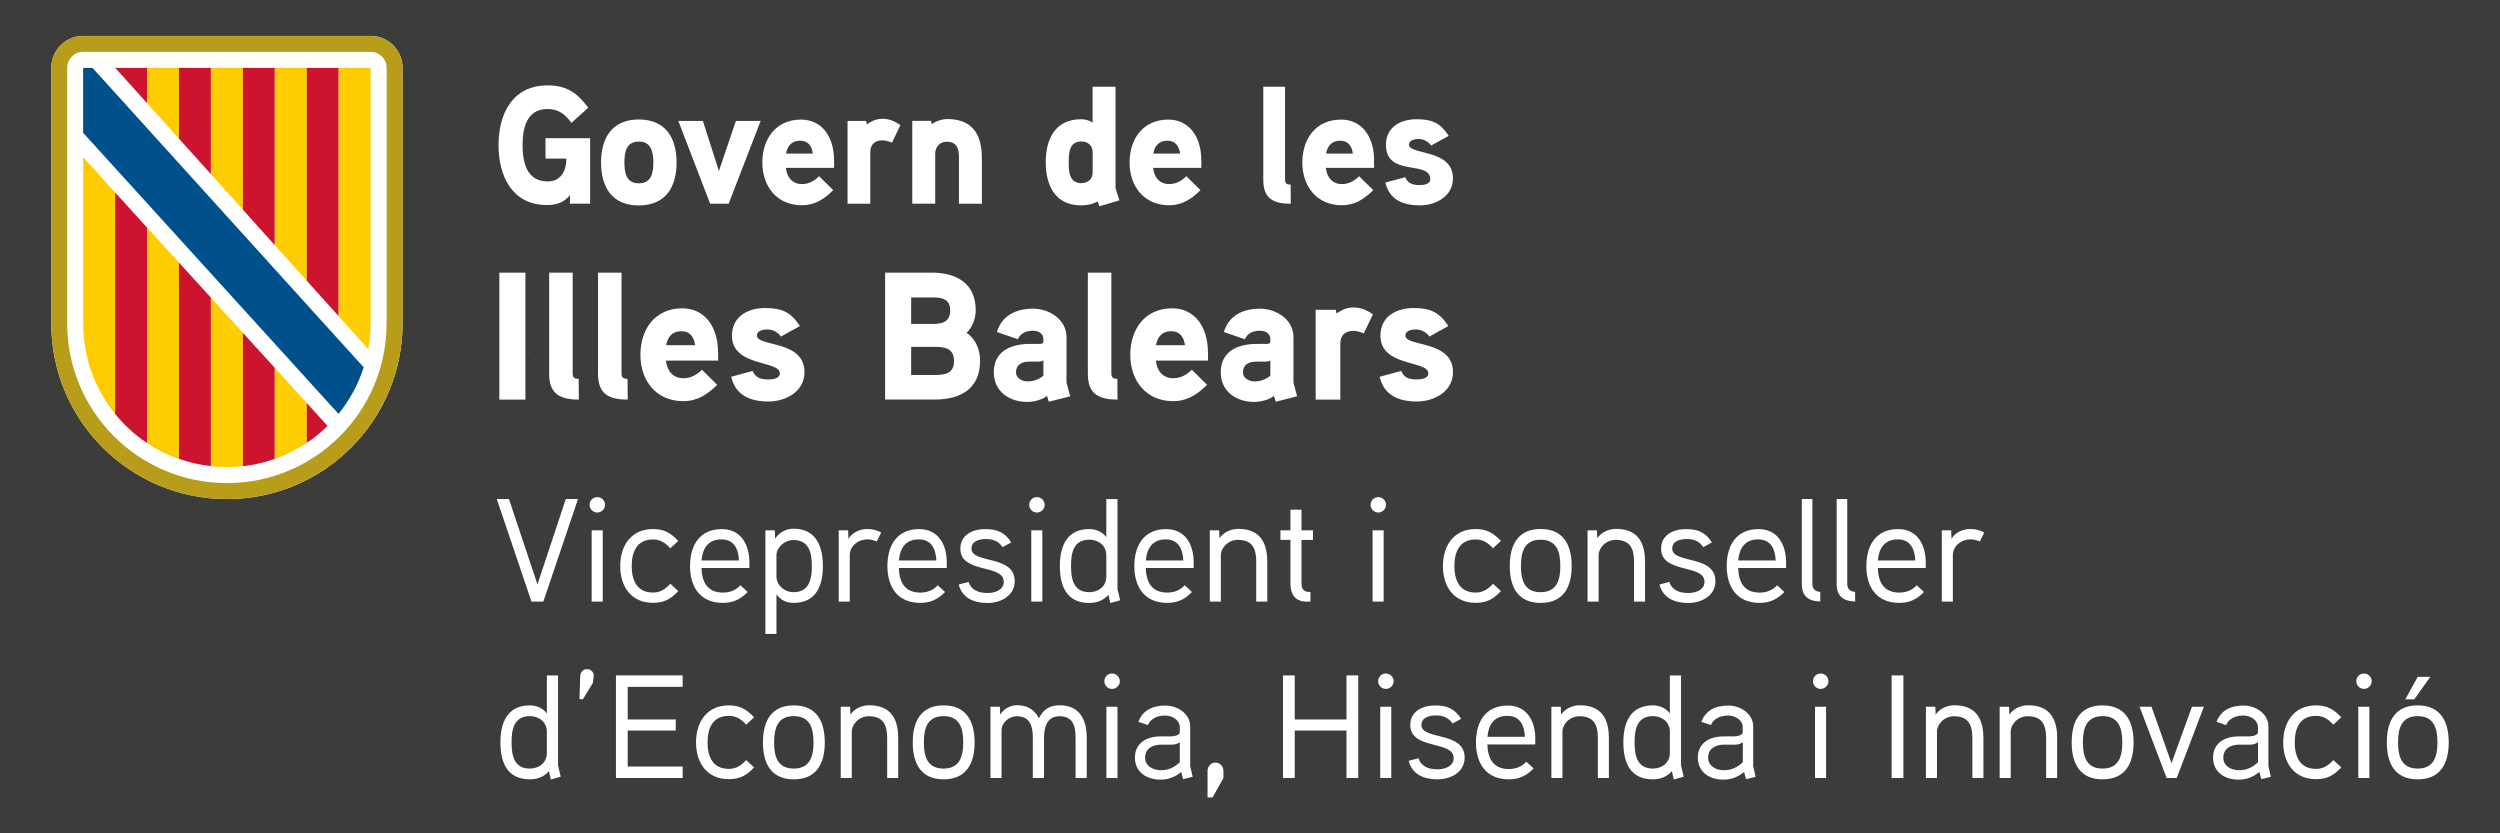
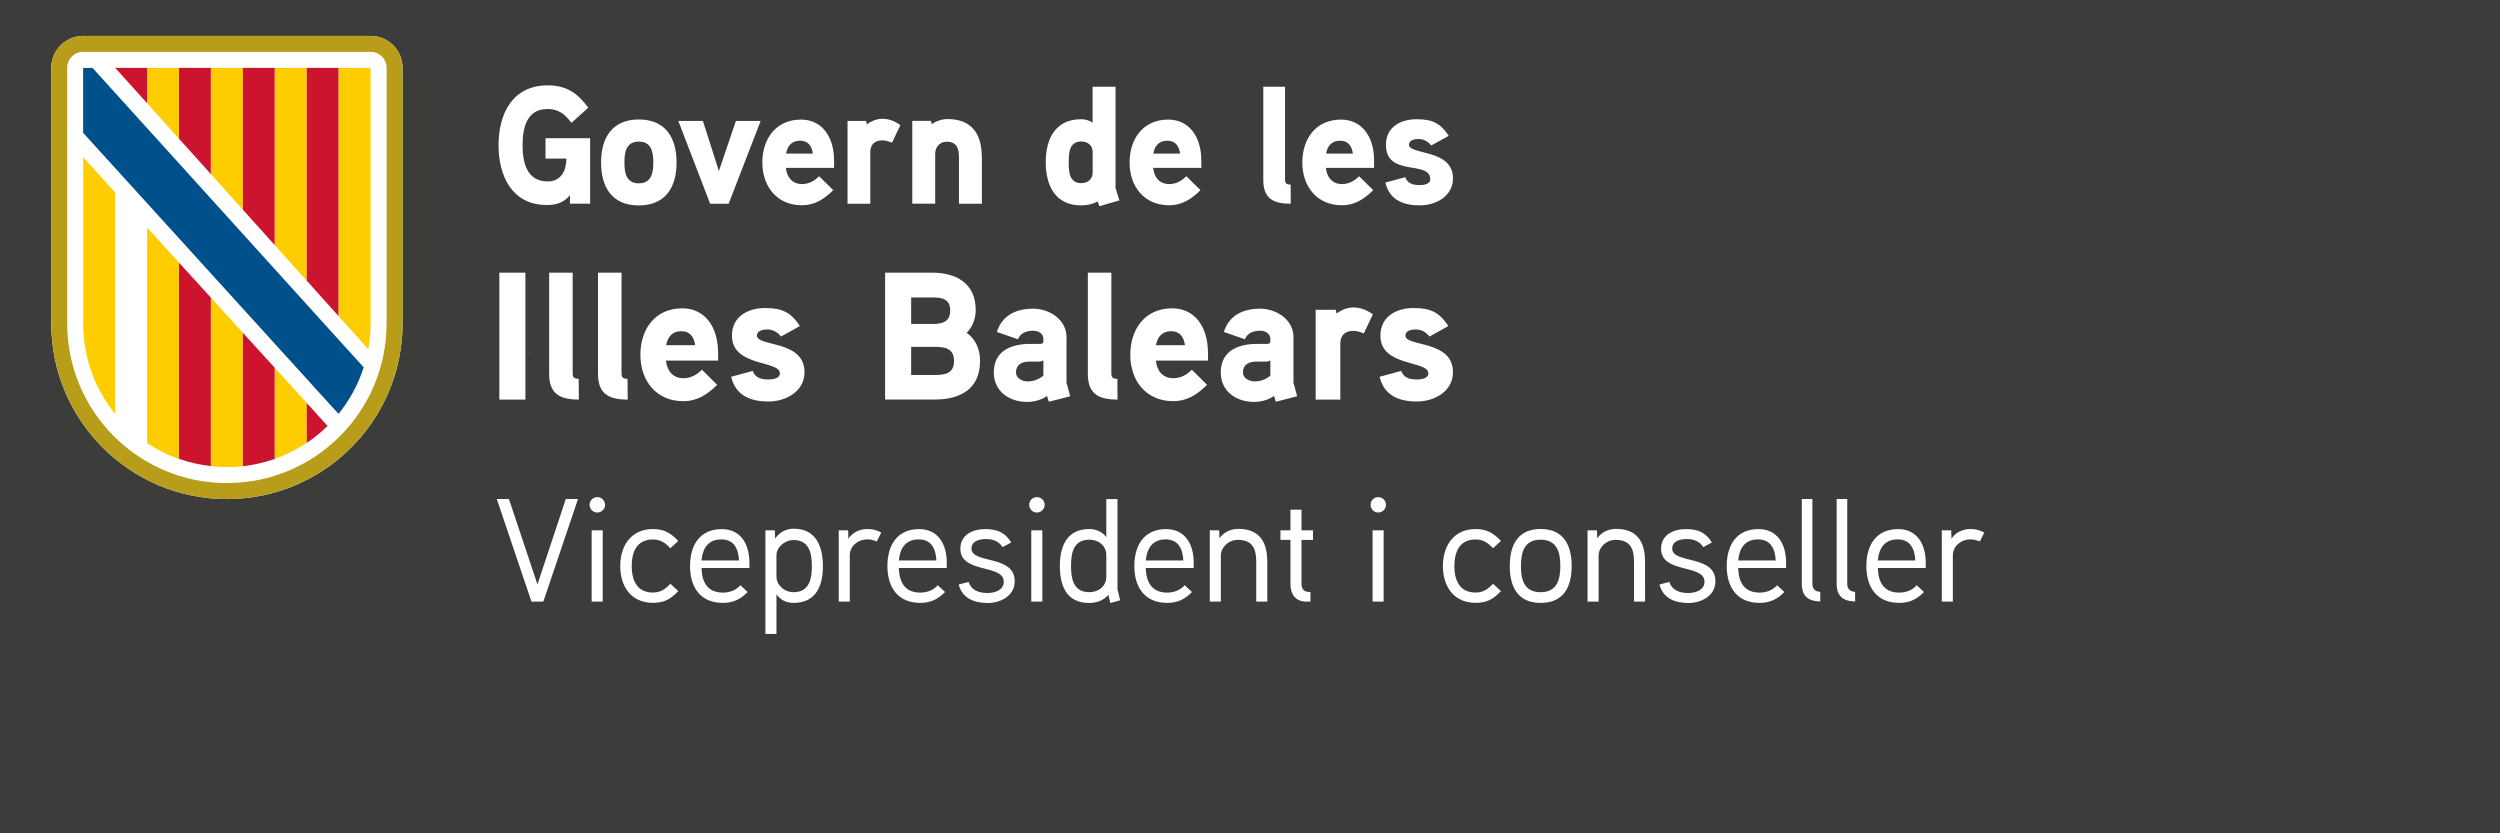
<svg xmlns="http://www.w3.org/2000/svg" version="1.1" id="Capa_1" x="0px" y="0px" viewBox="0 0 425.2 141.73" style="enable-background:new 0 0 425.2 141.73;" xml:space="preserve">
  <style type="text/css">
	.st0{fill:#B89D1B;}
	.st1{fill:#CC142E;}
	.st2{fill:#FECD00;}
	.st3{fill:#FFFFFF;}
	.st4{fill:#00508B;}
	.st5{fill:#3C3C3B;}
</style>
  <rect y="0" class="st5" width="425.2" height="141.73" />
  <polygon class="st3" points="89.9,60 89.97,59.96 89.9,59.88 " />
  <g>
    <g>
      <path class="st3" d="M63.03,6.11H14.15c-3,0-5.43,2.43-5.43,5.43V55c0,16.5,13.38,29.88,29.88,29.88    c16.5,0,29.87-13.38,29.87-29.88V11.54C68.47,8.54,66.04,6.11,63.03,6.11" />
      <path class="st0" d="M63.03,6.11H14.15c-3,0-5.43,2.43-5.43,5.43V55c0,16.5,13.37,29.88,29.87,29.88    c16.5,0,29.88-13.38,29.88-29.88V11.54C68.47,8.54,66.04,6.11,63.03,6.11 M65.75,55c0,15-12.16,27.16-27.16,27.16    c-15,0-27.16-12.16-27.16-27.16V11.54c0-1.5,1.21-2.72,2.72-2.72h48.89c1.5,0,2.72,1.21,2.72,2.72V55z" />
      <polygon class="st1" points="25.01,11.54 19.59,11.54 25.01,17.55   " />
      <polygon class="st2" points="25.01,16.97 25.01,11.54 30.44,11.54 30.44,23.59 25.01,17.55   " />
      <polygon class="st1" points="30.44,11.54 35.87,11.54 35.87,29.62 30.44,23.59   " />
      <polygon class="st2" points="35.87,11.54 41.31,11.54 41.31,35.66 35.87,29.62   " />
      <polygon class="st1" points="41.31,11.54 46.74,11.54 46.74,41.71 41.31,35.66   " />
      <polygon class="st2" points="46.74,40.06 46.74,11.54 52.17,11.54 52.17,44.13 52.17,47.74 46.74,41.71   " />
      <polygon class="st1" points="52.17,11.54 57.6,11.54 57.6,53.78 52.17,47.74   " />
      <path class="st2" d="M57.6,53.78V11.54h5.43V55c0,1.5-0.13,2.96-0.39,4.39L57.6,53.78z" />
      <path class="st2" d="M14.15,55.04c0,5.82,2.03,11.17,5.43,15.37V32.74l-5.43-6.01V55.04z" />
-       <path class="st1" d="M19.58,32.74V70.4c1.55,1.91,3.38,3.59,5.43,4.96V38.7L19.58,32.74z" />
      <path class="st2" d="M25.01,38.7v36.66c1.68,1.12,3.5,2.04,5.43,2.72V44.66L25.01,38.7z" />
      <path class="st1" d="M30.44,78.04c1.73,0.61,3.55,1.03,5.43,1.24V50.62l-5.43-5.96V78.04z" />
      <path class="st2" d="M35.87,75.36v3.93c0.89,0.1,1.8,0.15,2.71,0.15c0.92,0,1.82-0.05,2.72-0.15V56.6l-5.43-5.97V75.36z" />
      <path class="st1" d="M46.74,62.57l-5.43-5.97v22.69c1.88-0.21,3.7-0.63,5.43-1.24V62.57z" />
      <path class="st2" d="M46.74,78.04c1.93-0.68,3.76-1.6,5.43-2.73v-6.77l-5.43-5.97V78.04z" />
      <path class="st1" d="M52.17,68.54v6.79c1.27-0.85,2.46-1.82,3.54-2.89L52.17,68.54z" />
      <path class="st4" d="M57.6,70.36c1.87-2.32,3.33-4.98,4.26-7.89l-2.87-3.15L15.74,11.55l-1.6,0v11.04c0,0,42.34,46.61,42.35,46.61    l1.08,1.18L57.6,70.36z" />
    </g>
    <g>
-       <path class="st3" d="M411.21,115.12l-2.12,3.82h1.53l2.72-3.82H411.21z M414.56,126.27c0,2.25-0.53,4.45-3.35,4.45    c-2.85,0-3.35-2.2-3.35-4.45s0.5-4.47,3.35-4.47C414.06,121.8,414.56,124.02,414.56,126.27 M416.48,126.27    c0-3.57-1.4-6.3-5.28-6.3s-5.25,2.73-5.25,6.3s1.38,6.28,5.25,6.28S416.48,129.85,416.48,126.27 M402.98,120.2h-1.88v12.12h1.88    V120.2z M403.38,115.87c0-0.75-0.6-1.32-1.32-1.32c-0.73,0-1.3,0.57-1.3,1.32c0,0.7,0.58,1.3,1.3,1.3    C402.78,117.17,403.38,116.57,403.38,115.87 M398.21,122c-1.25-1.32-2.38-2.03-4.3-2.03c-3.7,0-5.58,2.8-5.58,6.3    s1.88,6.25,5.58,6.25c1.92,0,3.02-0.65,4.3-2l-1.35-1.25c-0.8,0.88-1.65,1.5-2.95,1.5c-2.83,0-3.62-2.22-3.62-4.5    c0-2.3,0.8-4.52,3.62-4.52c1.3,0,2.15,0.62,2.95,1.5L398.21,122z M384.03,129.65c-0.97,0.9-1.95,1.35-3.22,1.35    c-1.25,0-2.67-0.65-2.67-2.15c0-1.55,1.3-2.17,2.6-2.2h1.85c0.5,0,0.78-0.02,1.45-0.4V129.65z M385.81,130.3v-6.75    c0-2.15-2.15-3.55-4.2-3.55c-2.2,0-3.88,0.8-4.62,2.77l1.62,0.55c0.53-1.2,1.75-1.62,2.95-1.62c1.15,0,2.47,0.73,2.47,2v1    c-0.42,0.48-1,0.52-1.55,0.55c0,0-1.5-0.03-1.88,0c-2.6,0.07-4.2,1.4-4.2,3.6c0,2.48,1.98,3.75,4.35,3.75    c1.27,0,2.4-0.38,3.52-1.3l0.33,1.22l1.62-0.4L385.81,130.3z M372.81,120.2l-3.48,9.6l-3.4-9.6h-2.03l4.6,12.12h1.72l4.62-12.12    H372.81z M360.96,126.27c0,2.25-0.52,4.45-3.35,4.45c-2.85,0-3.35-2.2-3.35-4.45s0.5-4.47,3.35-4.47S360.96,124.02,360.96,126.27     M362.88,126.27c0-3.57-1.4-6.3-5.28-6.3s-5.25,2.73-5.25,6.3s1.38,6.28,5.25,6.28S362.88,129.85,362.88,126.27 M349.88,125.45    c0-3.32-1.38-5.5-4.93-5.5c-1.1,0-2.42,0.45-3.2,1.6l-0.05-1.35h-1.6v12.12h1.88v-7.85c0-1.32,1.25-2.65,2.9-2.65    c2.5,0,3.12,1.55,3.12,3.68v6.82h1.88V125.45z M337.33,125.45c0-3.32-1.38-5.5-4.92-5.5c-1.1,0-2.42,0.45-3.2,1.6l-0.05-1.35h-1.6    v12.12h1.88v-7.85c0-1.32,1.25-2.65,2.9-2.65c2.5,0,3.12,1.55,3.12,3.68v6.82h1.88V125.45z M323.73,114.87h-2v17.45h2V114.87z     M310.58,120.2h-1.88v12.12h1.88V120.2z M310.98,115.87c0-0.75-0.6-1.32-1.33-1.32c-0.72,0-1.3,0.57-1.3,1.32    c0,0.7,0.58,1.3,1.3,1.3C310.38,117.17,310.98,116.57,310.98,115.87 M296.41,129.65c-0.97,0.9-1.95,1.35-3.22,1.35    c-1.25,0-2.67-0.65-2.67-2.15c0-1.55,1.3-2.17,2.6-2.2h1.85c0.5,0,0.78-0.02,1.45-0.4V129.65z M298.18,130.3v-6.75    c0-2.15-2.15-3.55-4.2-3.55c-2.2,0-3.88,0.8-4.62,2.77l1.62,0.55c0.53-1.2,1.75-1.62,2.95-1.62c1.15,0,2.47,0.73,2.47,2v1    c-0.42,0.48-1,0.52-1.55,0.55c0,0-1.5-0.03-1.88,0c-2.6,0.07-4.2,1.4-4.2,3.6c0,2.48,1.98,3.75,4.35,3.75    c1.27,0,2.4-0.38,3.52-1.3l0.33,1.22l1.62-0.4L298.18,130.3z M284.01,128.07c0,1.65-1.33,2.65-2.9,2.65c-2.77,0-3.1-2.42-3.1-4.47    s0.33-4.45,3.12-4.45c1.58,0,2.88,1.02,2.88,2.65V128.07z M286.36,132.1c-0.02-0.07-0.45-1.9-0.45-1.92v-15.3h-1.9v6.47    c-0.72-1.02-1.95-1.38-2.88-1.38c-3.8,0-5.03,2.88-5.03,6.28c0,3.43,1.15,6.3,5,6.3c1.15,0,2.4-0.35,3.25-1.4l0.33,1.43    L286.36,132.1z M273.63,125.45c0-3.32-1.38-5.5-4.92-5.5c-1.1,0-2.42,0.45-3.2,1.6l-0.05-1.35h-1.6v12.12h1.88v-7.85    c0-1.32,1.25-2.65,2.9-2.65c2.5,0,3.12,1.55,3.12,3.68v6.82h1.88V125.45z M252.98,125.32c0.2-2.15,1.2-3.57,3.38-3.57    c2.15,0,2.9,1.6,3,3.57H252.98z M261.13,125.72c0-3.27-1.55-5.72-4.7-5.72c-3.77,0-5.4,2.77-5.4,6.27c0,3.6,1.75,6.28,5.6,6.28    c1.78,0,3.05-0.65,4.2-1.85l-1.23-1.15c-0.73,0.8-1.73,1.25-2.98,1.25c-2.6,0-3.57-1.73-3.65-4.18h8.15V125.72z M249.11,128.85    c0-4.55-7.35-2.9-7.35-5.55c0-1.38,1.55-1.62,2.48-1.62c1.15,0,2.15,0.35,2.8,1.38l1.47-0.8c-1.05-1.7-2.38-2.28-4.42-2.28    c-2.2,0-4.23,1.03-4.23,3.33c0,4.3,7.38,2.57,7.38,5.62c0,1.47-1.62,1.92-2.75,1.92c-1.52,0-2.8-0.5-3.23-1.88l-1.67,0.43    c0.58,2.32,2.58,3.15,4.92,3.15C246.78,132.55,249.11,131.3,249.11,128.85 M236.63,120.2h-1.88v12.12h1.88V120.2z M237.03,115.87    c0-0.75-0.6-1.32-1.33-1.32s-1.3,0.57-1.3,1.32c0,0.7,0.57,1.3,1.3,1.3S237.03,116.57,237.03,115.87 M231.01,114.87h-2v7.5h-8.8    v-7.5h-2v17.45h2v-8.07h8.8v8.07h2V114.87z M208.08,131.1c0-0.77-0.6-1.4-1.4-1.4c-0.7,0-1.3,0.62-1.3,1.4v4.53h0.85l1.85-3.3    V131.1z M200.66,129.65c-0.98,0.9-1.95,1.35-3.23,1.35c-1.25,0-2.67-0.65-2.67-2.15c0-1.55,1.3-2.17,2.6-2.2h1.85    c0.5,0,0.77-0.02,1.45-0.4V129.65z M202.43,130.3v-6.75c0-2.15-2.15-3.55-4.2-3.55c-2.2,0-3.88,0.8-4.62,2.77l1.62,0.55    c0.52-1.2,1.75-1.62,2.95-1.62c1.15,0,2.48,0.73,2.48,2v1c-0.42,0.48-1,0.52-1.55,0.55c0,0-1.5-0.03-1.88,0    c-2.6,0.07-4.2,1.4-4.2,3.6c0,2.48,1.98,3.75,4.35,3.75c1.27,0,2.4-0.38,3.52-1.3l0.33,1.22l1.62-0.4L202.43,130.3z M190.06,120.2    h-1.88v12.12h1.88V120.2z M190.46,115.87c0-0.75-0.6-1.32-1.33-1.32s-1.3,0.57-1.3,1.32c0,0.7,0.57,1.3,1.3,1.3    S190.46,116.57,190.46,115.87 M184.83,125.45c0-3.15-1.28-5.5-4.62-5.5c-1.53,0-2.75,0.62-3.5,2.2c-0.9-1.62-2.12-2.2-3.75-2.2    c-0.95,0-2.15,0.45-2.85,1.6l-0.05-1.35h-1.6v12.12h1.88v-8.1c0-1.3,1.27-2.4,2.57-2.4c2.35,0,2.75,1.77,2.75,3.62v6.88h1.9v-6.62    c0-1.73,0.33-3.88,2.65-3.88c2.35,0,2.72,1.77,2.72,3.62v6.88h1.9V125.45z M163.83,126.27c0,2.25-0.53,4.45-3.35,4.45    c-2.85,0-3.35-2.2-3.35-4.45s0.5-4.47,3.35-4.47S163.83,124.02,163.83,126.27 M165.76,126.27c0-3.57-1.4-6.3-5.27-6.3    s-5.25,2.73-5.25,6.3s1.38,6.28,5.25,6.28S165.76,129.85,165.76,126.27 M152.76,125.45c0-3.32-1.38-5.5-4.92-5.5    c-1.1,0-2.43,0.45-3.2,1.6l-0.05-1.35h-1.6v12.12h1.88v-7.85c0-1.32,1.25-2.65,2.9-2.65c2.5,0,3.12,1.55,3.12,3.68v6.82h1.88    V125.45z M138.36,126.27c0,2.25-0.53,4.45-3.35,4.45c-2.85,0-3.35-2.2-3.35-4.45s0.5-4.47,3.35-4.47    C137.86,121.8,138.36,124.02,138.36,126.27 M140.28,126.27c0-3.57-1.4-6.3-5.27-6.3s-5.25,2.73-5.25,6.3s1.38,6.28,5.25,6.28    S140.28,129.85,140.28,126.27 M128.26,122c-1.25-1.32-2.37-2.03-4.3-2.03c-3.7,0-5.58,2.8-5.58,6.3s1.88,6.25,5.58,6.25    c1.92,0,3.02-0.65,4.3-2l-1.35-1.25c-0.8,0.88-1.65,1.5-2.95,1.5c-2.83,0-3.62-2.22-3.62-4.5c0-2.3,0.8-4.52,3.62-4.52    c1.3,0,2.15,0.62,2.95,1.5L128.26,122z M116.11,130.37h-9.35v-6.12h8.17v-1.88h-8.17v-5.55h9.35v-1.95h-11.35v17.45h11.35V130.37z     M100.98,114.92c0.05-0.6-0.53-1.12-1.15-1.12s-1.12,0.52-1.15,1.15l-0.12,3.95l0.58,0.03l1.7-2.78L100.98,114.92z M93.01,128.07    c0,1.65-1.33,2.65-2.9,2.65c-2.78,0-3.1-2.42-3.1-4.47s0.32-4.45,3.12-4.45c1.57,0,2.88,1.02,2.88,2.65V128.07z M95.36,132.1    c-0.03-0.07-0.45-1.9-0.45-1.92v-15.3h-1.9v6.47c-0.73-1.02-1.95-1.38-2.88-1.38c-3.8,0-5.02,2.88-5.02,6.28    c0,3.43,1.15,6.3,5,6.3c1.15,0,2.4-0.35,3.25-1.4l0.32,1.43L95.36,132.1z" />
      <path class="st3" d="M337.48,90.57c-0.75-0.4-1.53-0.6-2.35-0.6c-1.25,0-2.6,0.58-3.22,1.68l-0.05-1.45h-1.6v12.12h1.88v-7.9    c0-1.52,1.38-2.68,3-2.68c0.55,0,1.1,0.15,1.6,0.35L337.48,90.57z M319.38,95.32c0.2-2.15,1.2-3.58,3.38-3.58    c2.15,0,2.9,1.6,3,3.58H319.38z M327.53,95.72c0-3.27-1.55-5.73-4.7-5.73c-3.78,0-5.4,2.78-5.4,6.28c0,3.6,1.75,6.27,5.6,6.27    c1.77,0,3.05-0.65,4.2-1.85l-1.23-1.15c-0.72,0.8-1.72,1.25-2.97,1.25c-2.6,0-3.58-1.73-3.65-4.18h8.15V95.72z M315.51,100.67    c-1.02-0.08-1.33-0.68-1.33-1.38V84.87h-1.8V99.3c0,2.05,1.05,2.95,3.15,3L315.51,100.67z M309.58,100.67    c-1.03-0.08-1.33-0.68-1.33-1.38V84.87h-1.8V99.3c0,2.05,1.05,2.95,3.15,3L309.58,100.67z M295.63,95.32    c0.2-2.15,1.2-3.58,3.38-3.58c2.15,0,2.9,1.6,3,3.58H295.63z M303.78,95.72c0-3.27-1.55-5.73-4.7-5.73c-3.77,0-5.4,2.78-5.4,6.28    c0,3.6,1.75,6.27,5.6,6.27c1.78,0,3.05-0.65,4.2-1.85l-1.22-1.15c-0.73,0.8-1.73,1.25-2.98,1.25c-2.6,0-3.58-1.73-3.65-4.18h8.15    V95.72z M291.76,98.85c0-4.55-7.35-2.9-7.35-5.55c0-1.38,1.55-1.62,2.48-1.62c1.15,0,2.15,0.35,2.8,1.38l1.47-0.8    c-1.05-1.7-2.38-2.27-4.42-2.27c-2.2,0-4.22,1.02-4.22,3.33c0,4.3,7.38,2.57,7.38,5.62c0,1.48-1.62,1.92-2.75,1.92    c-1.53,0-2.8-0.5-3.23-1.88l-1.67,0.43c0.58,2.32,2.58,3.15,4.92,3.15C289.43,102.55,291.76,101.3,291.76,98.85 M279.78,95.45    c0-3.33-1.38-5.5-4.92-5.5c-1.1,0-2.42,0.45-3.2,1.6l-0.05-1.35h-1.6v12.12h1.88v-7.85c0-1.32,1.25-2.65,2.9-2.65    c2.5,0,3.12,1.55,3.12,3.67v6.83h1.88V95.45z M265.38,96.27c0,2.25-0.53,4.45-3.35,4.45c-2.85,0-3.35-2.2-3.35-4.45    s0.5-4.48,3.35-4.48C264.88,91.8,265.38,94.02,265.38,96.27 M267.31,96.27c0-3.58-1.4-6.3-5.28-6.3c-3.87,0-5.25,2.73-5.25,6.3    c0,3.57,1.38,6.27,5.25,6.27C265.91,102.55,267.31,99.85,267.31,96.27 M255.28,92c-1.25-1.32-2.38-2.02-4.3-2.02    c-3.7,0-5.57,2.8-5.57,6.3s1.88,6.25,5.57,6.25c1.93,0,3.03-0.65,4.3-2l-1.35-1.25c-0.8,0.88-1.65,1.5-2.95,1.5    c-2.82,0-3.62-2.23-3.62-4.5c0-2.3,0.8-4.53,3.62-4.53c1.3,0,2.15,0.62,2.95,1.5L255.28,92z M235.33,90.2h-1.88v12.12h1.88V90.2z     M235.73,85.87c0-0.75-0.6-1.32-1.32-1.32s-1.3,0.57-1.3,1.32c0,0.7,0.58,1.3,1.3,1.3S235.73,86.57,235.73,85.87 M223.31,90.2    h-1.95v-3.52h-1.88v3.52h-1.7v1.62h1.7v7.5c0,1.73,0.83,3,2.7,3h0.7v-1.62c-1.1-0.02-1.52-0.4-1.52-1.52v-7.35h1.95V90.2z     M215.53,95.45c0-3.33-1.38-5.5-4.92-5.5c-1.1,0-2.42,0.45-3.2,1.6l-0.05-1.35h-1.6v12.12h1.88v-7.85c0-1.32,1.25-2.65,2.9-2.65    c2.5,0,3.12,1.55,3.12,3.67v6.83h1.88V95.45z M194.88,95.32c0.2-2.15,1.2-3.58,3.38-3.58c2.15,0,2.9,1.6,3,3.58H194.88z     M203.03,95.72c0-3.27-1.55-5.73-4.7-5.73c-3.77,0-5.4,2.78-5.4,6.28c0,3.6,1.75,6.27,5.6,6.27c1.78,0,3.05-0.65,4.2-1.85    l-1.23-1.15c-0.73,0.8-1.73,1.25-2.98,1.25c-2.6,0-3.57-1.73-3.65-4.18h8.15V95.72z M188.16,98.07c0,1.65-1.32,2.65-2.9,2.65    c-2.77,0-3.1-2.42-3.1-4.48c0-2.05,0.33-4.45,3.12-4.45c1.58,0,2.88,1.02,2.88,2.65V98.07z M190.51,102.1    c-0.02-0.07-0.45-1.9-0.45-1.92v-15.3h-1.9v6.48c-0.72-1.02-1.95-1.38-2.88-1.38c-3.8,0-5.02,2.88-5.02,6.27    c0,3.43,1.15,6.3,5,6.3c1.15,0,2.4-0.35,3.25-1.4l0.33,1.42L190.51,102.1z M177.28,90.2h-1.88v12.12h1.88V90.2z M177.68,85.87    c0-0.75-0.6-1.32-1.33-1.32s-1.3,0.57-1.3,1.32c0,0.7,0.57,1.3,1.3,1.3S177.68,86.57,177.68,85.87 M172.58,98.85    c0-4.55-7.35-2.9-7.35-5.55c0-1.38,1.55-1.62,2.48-1.62c1.15,0,2.15,0.35,2.8,1.38l1.48-0.8c-1.05-1.7-2.38-2.27-4.43-2.27    c-2.2,0-4.22,1.02-4.22,3.33c0,4.3,7.38,2.57,7.38,5.62c0,1.48-1.62,1.92-2.75,1.92c-1.53,0-2.8-0.5-3.23-1.88l-1.68,0.43    c0.58,2.32,2.58,3.15,4.93,3.15C170.26,102.55,172.58,101.3,172.58,98.85 M152.88,95.32c0.2-2.15,1.2-3.58,3.38-3.58    c2.15,0,2.9,1.6,3,3.58H152.88z M161.03,95.72c0-3.27-1.55-5.73-4.7-5.73c-3.78,0-5.4,2.78-5.4,6.28c0,3.6,1.75,6.27,5.6,6.27    c1.77,0,3.05-0.65,4.2-1.85l-1.23-1.15c-0.73,0.8-1.73,1.25-2.98,1.25c-2.6,0-3.57-1.73-3.65-4.18h8.15V95.72z M149.88,90.57    c-0.75-0.4-1.52-0.6-2.35-0.6c-1.25,0-2.6,0.58-3.23,1.68l-0.05-1.45h-1.6v12.12h1.88v-7.9c0-1.52,1.38-2.68,3-2.68    c0.55,0,1.1,0.15,1.6,0.35L149.88,90.57z M138.08,96.3c0,2-0.35,4.42-3.12,4.42c-1.58,0-2.9-1.23-2.9-2.65v-3.6    c0-1.35,1.35-2.62,2.9-2.62C137.73,91.85,138.08,94.27,138.08,96.3 M139.96,96.3c0-3.38-1.18-6.38-4.98-6.38    c-1.02,0-2.35,0.45-3.15,1.7l-0.05-1.42h-1.6v17.62h1.88v-6.73c0.83,1.15,1.95,1.45,2.9,1.45    C138.76,102.55,139.96,99.67,139.96,96.3 M119.31,95.32c0.2-2.15,1.2-3.58,3.38-3.58c2.15,0,2.9,1.6,3,3.58H119.31z M127.46,95.72    c0-3.27-1.55-5.73-4.7-5.73c-3.77,0-5.4,2.78-5.4,6.28c0,3.6,1.75,6.27,5.6,6.27c1.77,0,3.05-0.65,4.2-1.85l-1.23-1.15    c-0.72,0.8-1.72,1.25-2.97,1.25c-2.6,0-3.58-1.73-3.65-4.18h8.15V95.72z M115.36,92c-1.25-1.32-2.38-2.02-4.3-2.02    c-3.7,0-5.57,2.8-5.57,6.3s1.88,6.25,5.57,6.25c1.93,0,3.02-0.65,4.3-2l-1.35-1.25c-0.8,0.88-1.65,1.5-2.95,1.5    c-2.82,0-3.62-2.23-3.62-4.5c0-2.3,0.8-4.53,3.62-4.53c1.3,0,2.15,0.62,2.95,1.5L115.36,92z M102.51,90.2h-1.88v12.12h1.88V90.2z     M102.91,85.87c0-0.75-0.6-1.32-1.33-1.32c-0.72,0-1.3,0.57-1.3,1.32c0,0.7,0.58,1.3,1.3,1.3    C102.31,87.17,102.91,86.57,102.91,85.87 M96.23,84.87L91.41,99.4l-4.85-14.53h-2.07l5.9,17.45h2.02l5.9-17.45H96.23z" />
      <path class="st3" d="M92.78,23.5v3.48h3.55c0,2.02-0.89,3.88-3.18,3.88c-3.58,0-4.27-3.28-4.27-6.16c0-2.88,0.66-6.16,4.24-6.16    c1.92,0,2.98,0.91,4.07,2.36l2.87-2.59c-1.89-2.51-3.7-3.79-6.93-3.79c-5.99,0-8.34,4.87-8.34,10.18c0,5.21,2.29,10.17,8.22,10.17    c1.57,0,2.92-0.4,3.92-1.68v1.45h3.44V23.5H92.78z M115.07,27.64c0-4.19-1.86-7.32-6.42-7.32c-4.55,0-6.42,3.14-6.42,7.32    c0,4.19,1.86,7.3,6.42,7.3C113.21,34.93,115.07,31.83,115.07,27.64 M111.12,27.64c0,1.77-0.34,3.54-2.46,3.54    c-2.15,0-2.46-1.77-2.46-3.54c0-1.77,0.31-3.56,2.46-3.56C110.77,24.07,111.12,25.87,111.12,27.64 M125.16,20.57l-2.89,8.52    l-2.72-8.52h-4.18l5.41,14.08h3.15l5.44-14.08H125.16z M141.86,27.32c0-4.13-2.12-6.98-5.61-6.98c-4.3,0-6.59,3.28-6.59,7.3    c0,4.05,2.46,7.27,6.73,7.27c2.15,0,3.75-1,5.33-2.57l-2.41-2.37c-0.69,0.71-1.69,1.34-2.89,1.34c-1.69,0-2.61-1.2-2.75-2.76h8.19    V27.32z M133.69,26.13c0.23-1.31,0.97-2.2,2.38-2.2s2.01,0.94,2.18,2.2H133.69z M153.14,21.28c-1-0.71-1.98-1.08-3.09-1.08    c-1.49,0-2.61,0.97-2.61,0.97l-0.14-0.6h-3.15v14.08h3.87v-8.81c0-1.2,0.72-1.97,2.03-1.97c0.54,0,1.12,0.17,1.66,0.4    L153.14,21.28z M166.98,26.72c0-3.9-1.66-6.47-5.84-6.47c-0.92,0-2.03,0.37-2.66,0.88l-0.14-0.57h-3.18v14.08h3.9v-8.52    c0-1.11,0.8-2.02,1.92-2.02c1.78,0,2.12,1.17,2.12,2.71v7.84h3.9V26.72z M190.39,34.08c-0.06-0.2-0.66-2.02-0.66-2.11V14.75h-3.9    v6.1c-0.63-0.4-1.26-0.57-1.95-0.57c-4.41,0-6.02,3.36-6.02,7.3c0,3.93,1.58,7.35,6.02,7.35c0.97,0,1.98-0.2,2.81-0.68l0.29,0.83    L190.39,34.08z M185.84,29.35c0,1.11-0.83,1.8-1.92,1.8c-2.09,0-2.15-1.99-2.15-3.53c0-1.57,0.06-3.56,2.15-3.56    c1.09,0,1.92,0.68,1.92,1.8V29.35z M204.32,27.32c0-4.13-2.12-6.98-5.61-6.98c-4.3,0-6.59,3.28-6.59,7.3    c0,4.05,2.46,7.27,6.73,7.27c2.15,0,3.75-1,5.33-2.57l-2.41-2.37c-0.69,0.71-1.69,1.34-2.89,1.34c-1.69,0-2.61-1.2-2.75-2.76h8.19    V27.32z M196.15,26.13c0.23-1.31,0.97-2.2,2.38-2.2c1.4,0,2.01,0.94,2.18,2.2H196.15z M219.51,31.4c-0.66,0-0.95-0.17-0.95-0.86    V14.75h-3.7V30.6c0,3.19,1.72,4.05,4.67,4.05L219.51,31.4z M233.71,27.32c0-4.13-2.12-6.98-5.62-6.98c-4.3,0-6.59,3.28-6.59,7.3    c0,4.05,2.46,7.27,6.73,7.27c2.15,0,3.75-1,5.33-2.57l-2.41-2.37c-0.69,0.71-1.69,1.34-2.89,1.34c-1.69,0-2.61-1.2-2.75-2.76h8.19    V27.32z M225.54,26.13c0.23-1.31,0.97-2.2,2.38-2.2c1.4,0,2.01,0.94,2.18,2.2H225.54z M247.12,30.34c0-5.07-7.48-3.93-7.48-5.73    c0-0.83,1.06-0.97,1.66-0.97c0.83,0,1.63,0.46,2.12,1.11l2.98-1.65c-1.43-2.17-2.81-2.82-5.47-2.82c-2.72,0-5.21,1.34-5.21,4.33    c0,5.61,7.54,2.54,7.54,5.9c0,0.85-1.2,0.97-1.83,0.97c-1.46,0-2.09-0.48-2.43-1.34l-3.38,0.91c0.69,2.93,3.01,3.88,5.87,3.88    C244.19,34.93,247.12,33.39,247.12,30.34" />
      <path class="st3" d="M89.36,46.38h-4.43v21.58h4.43V46.38z M98.42,64.43c-0.71,0-1.02-0.18-1.02-0.93V46.38h-4v17.19    c0,3.46,1.86,4.39,5.05,4.39L98.42,64.43z M106.73,64.43c-0.71,0-1.02-0.18-1.02-0.93V46.38h-4v17.19c0,3.46,1.86,4.39,5.05,4.39    L106.73,64.43z M122.13,60.01c0-4.48-2.29-7.57-6.08-7.57c-4.65,0-7.13,3.55-7.13,7.91c0,4.39,2.67,7.88,7.29,7.88    c2.33,0,4.06-1.08,5.77-2.78l-2.6-2.57c-0.74,0.77-1.83,1.45-3.13,1.45c-1.83,0-2.82-1.3-2.98-3h8.87V60.01z M113.3,58.71    c0.25-1.42,1.05-2.38,2.57-2.38c1.52,0,2.17,1.02,2.36,2.38H113.3z M136.83,63.29c0-5.5-8.09-4.27-8.09-6.21    c0-0.9,1.15-1.05,1.8-1.05c0.9,0,1.77,0.49,2.29,1.21l3.22-1.79c-1.55-2.35-3.04-3.06-5.92-3.06c-2.95,0-5.64,1.45-5.64,4.7    c0,5.35,8.15,4.17,8.15,6.4c0,0.93-1.3,1.05-1.99,1.05c-1.58,0-2.26-0.52-2.63-1.45l-3.66,0.99c0.74,3.18,3.26,4.21,6.36,4.21    C133.67,68.27,136.83,66.6,136.83,63.29 M166.69,61.37c0-1.85-0.71-3.71-2.29-4.76c1.02-0.99,1.55-2.44,1.55-3.87    c0-4.57-3.32-6.37-7.47-6.37h-7.94v21.58h8.43C163.34,67.96,166.69,66.16,166.69,61.37 M161.61,52.78c0,2.01-1.39,2.32-3.07,2.32    h-3.57v-4.51h3.57C160.18,50.58,161.61,50.83,161.61,52.78 M162.26,61.4c0,2.13-1.52,2.38-3.29,2.38h-4v-4.79h4    C160.74,58.99,162.26,59.27,162.26,61.4 M181.39,65.08v-7.76c0-2.97-2.91-4.82-5.67-4.82c-2.95,0-5.3,1.17-6.17,3.96l3.57,1.24    c0.46-1.05,1.43-1.45,2.6-1.45c0.96,0,1.74,0.52,1.74,1.42v0.43c0,0.18-0.12,0.37-0.53,0.4c0,0-1.3-0.03-2.32,0    c-3.88,0.22-5.58,2.07-5.58,4.85c0,3.25,2.67,5.01,5.67,5.01c1.11,0,2.48-0.34,3.38-1.02l0.31,0.99l3.63-0.93L181.39,65.08z     M177.45,63.91c-0.78,0.62-1.67,0.96-2.67,0.96c-0.84,0-1.98-0.49-1.98-1.52c0-1.33,0.99-1.82,2.14-1.85h1.74    c0.31,0,0.56-0.06,0.78-0.22V63.91z M190.04,64.43c-0.71,0-1.02-0.18-1.02-0.93V46.38h-4v17.19c0,3.46,1.86,4.39,5.05,4.39    L190.04,64.43z M205.45,60.01c0-4.48-2.29-7.57-6.08-7.57c-4.65,0-7.13,3.55-7.13,7.91c0,4.39,2.67,7.88,7.29,7.88    c2.32,0,4.06-1.08,5.77-2.78l-2.6-2.57c-0.74,0.77-1.83,1.45-3.13,1.45c-1.83,0-2.82-1.3-2.98-3h8.87V60.01z M196.61,58.71    c0.25-1.42,1.05-2.38,2.57-2.38c1.52,0,2.17,1.02,2.36,2.38H196.61z M219.99,65.08v-7.76c0-2.97-2.91-4.82-5.67-4.82    c-2.95,0-5.3,1.17-6.17,3.96l3.57,1.24c0.46-1.05,1.42-1.45,2.6-1.45c0.96,0,1.74,0.52,1.74,1.42v0.43c0,0.18-0.12,0.37-0.53,0.4    c0,0-1.3-0.03-2.32,0c-3.88,0.22-5.58,2.07-5.58,4.85c0,3.25,2.67,5.01,5.67,5.01c1.12,0,2.48-0.34,3.38-1.02l0.31,0.99l3.63-0.93    L219.99,65.08z M216.05,63.91c-0.78,0.62-1.67,0.96-2.67,0.96c-0.84,0-1.98-0.49-1.98-1.52c0-1.33,0.99-1.82,2.14-1.85h1.74    c0.31,0,0.56-0.06,0.78-0.22V63.91z M233.5,53.46c-1.08-0.77-2.14-1.17-3.35-1.17c-1.61,0-2.82,1.05-2.82,1.05l-0.15-0.65h-3.41    v15.27h4.19V58.4c0-1.3,0.77-2.13,2.2-2.13c0.59,0,1.21,0.19,1.8,0.43L233.5,53.46z M247.12,63.29c0-5.5-8.09-4.27-8.09-6.21    c0-0.9,1.15-1.05,1.8-1.05c0.9,0,1.77,0.49,2.29,1.21l3.22-1.79c-1.55-2.35-3.04-3.06-5.92-3.06c-2.94,0-5.64,1.45-5.64,4.7    c0,5.35,8.15,4.17,8.15,6.4c0,0.93-1.3,1.05-1.98,1.05c-1.58,0-2.26-0.52-2.64-1.45l-3.66,0.99c0.74,3.18,3.26,4.21,6.36,4.21    C243.95,68.27,247.12,66.6,247.12,63.29" />
    </g>
  </g>
</svg>